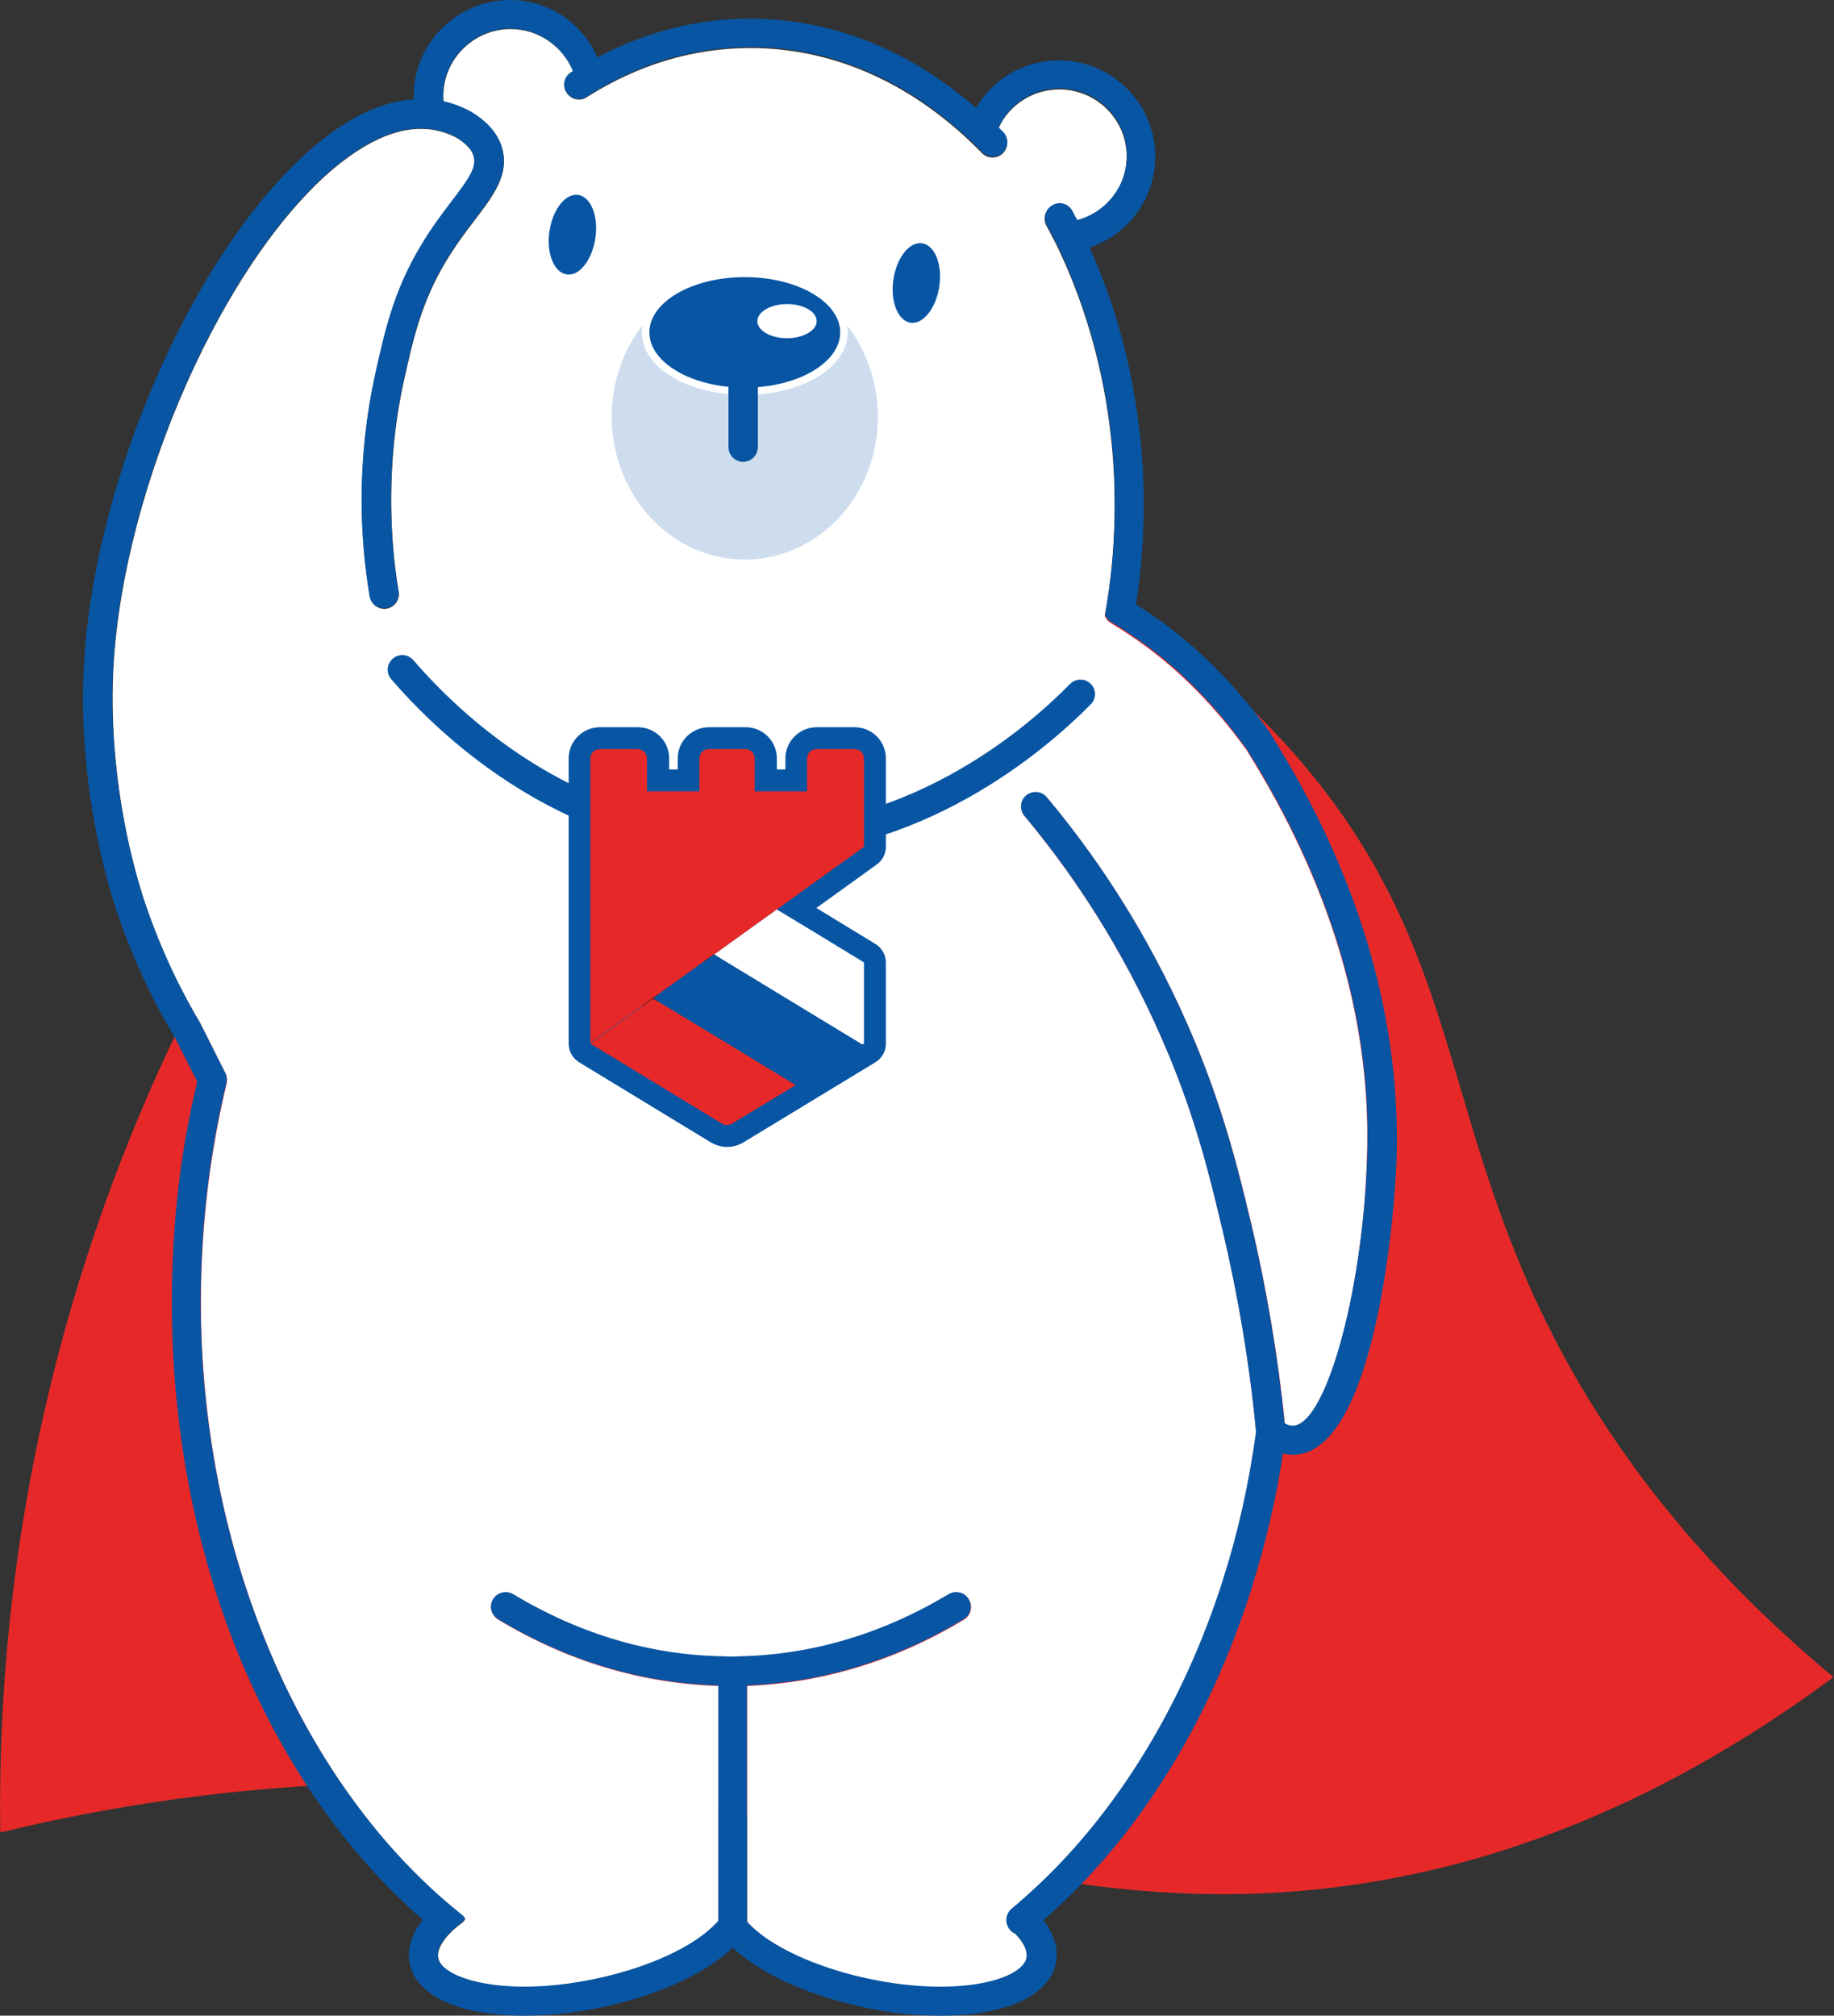
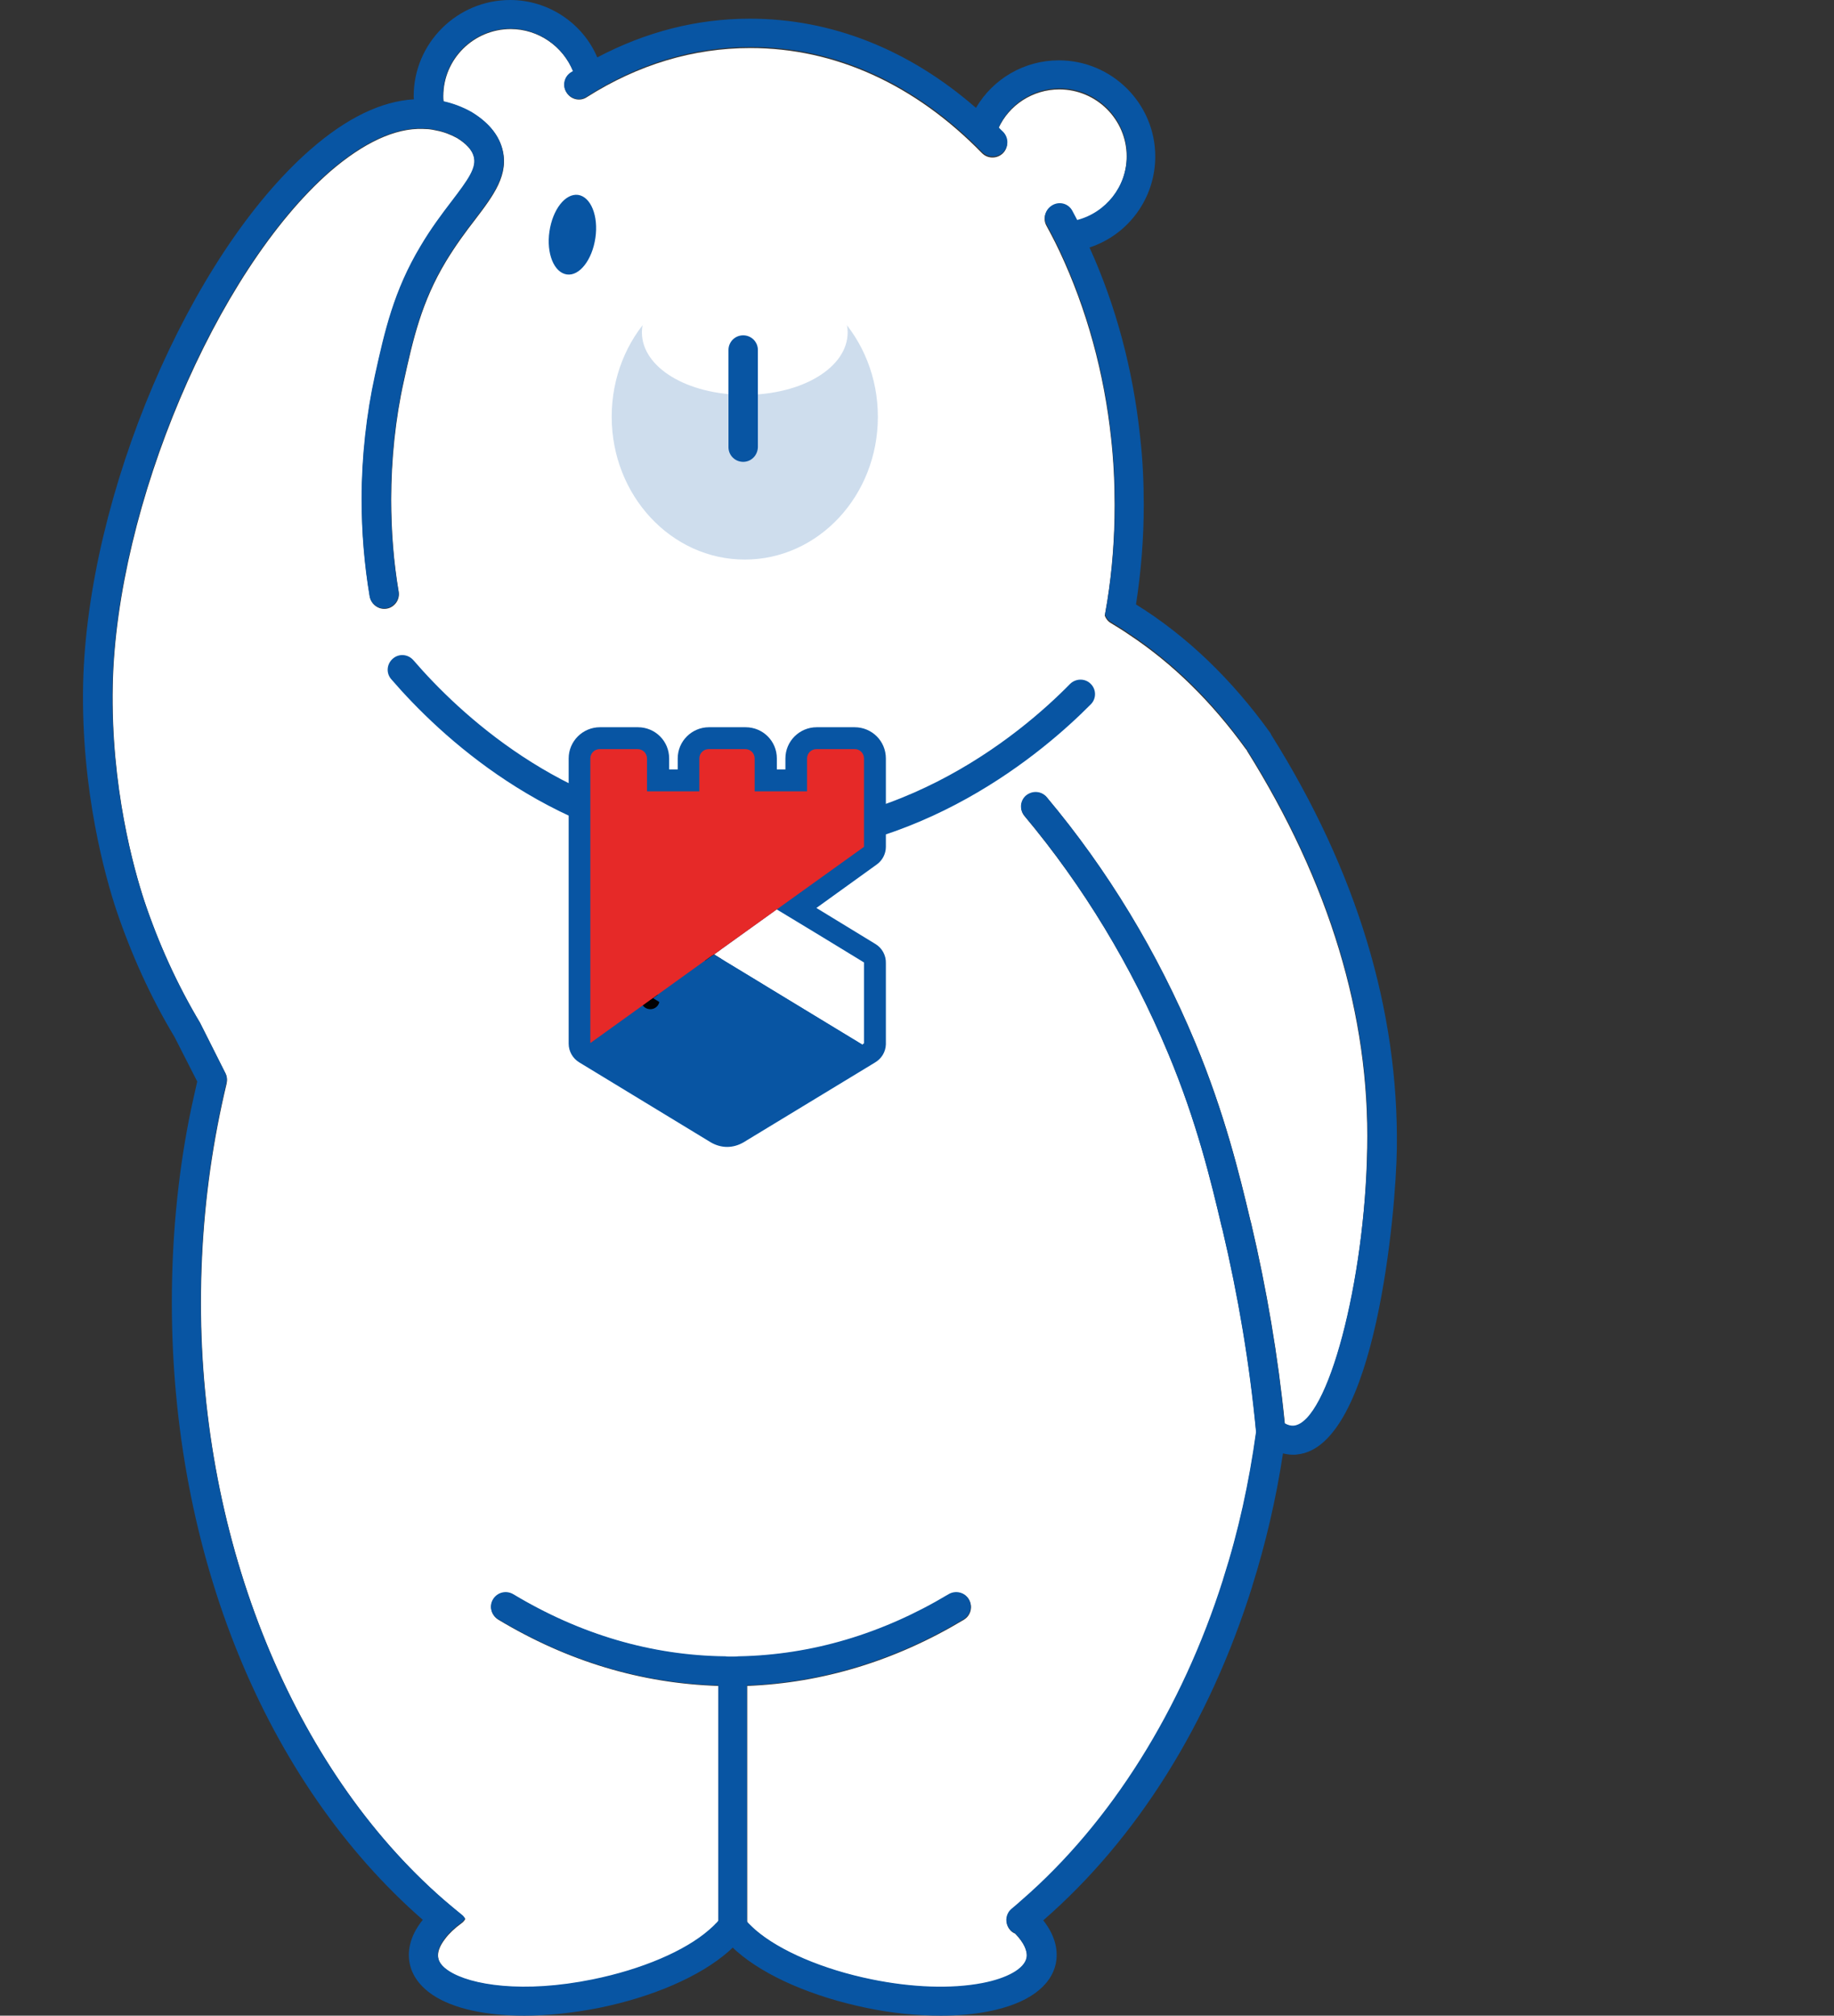
<svg xmlns="http://www.w3.org/2000/svg" width="101" height="111" viewBox="0 0 101 111" fill="none">
  <rect x="0" y="0" width="101" height="111" fill="#333333" stroke="none" />
-   <path d="M61.546 33.344C64.283 35.035 68.301 37.902 72.024 42.386C80.442 52.545 79.382 61.425 85.416 73.334C87.962 78.362 92.48 85.301 100.972 92.358C90.42 100.179 81.163 102.826 74.629 103.781C54.496 106.736 42.37 96.327 15.379 98.459C8.801 98.974 3.458 100.076 0.015 100.914C-0.103 92.799 0.721 80.479 5.71 66.482C11.656 49.796 20.839 38.284 26.843 31.845L61.546 33.344Z" fill="#E62928" />
  <path d="M71.259 78.538C71.112 78.553 70.935 78.509 70.758 78.406C70.391 74.716 69.758 70.996 68.904 67.365L68.86 67.203C68.271 64.718 67.447 61.322 65.828 57.426C63.753 52.442 61.001 47.914 57.66 43.929C57.381 43.591 56.88 43.547 56.527 43.827C56.189 44.106 56.145 44.606 56.424 44.944C59.662 48.811 62.326 53.206 64.342 58.029C65.917 61.792 66.711 65.115 67.285 67.556L67.329 67.717C68.198 71.393 68.831 75.142 69.184 78.876V78.891C68.801 81.669 68.212 84.36 67.388 86.933C67.374 86.948 67.374 86.977 67.374 86.992C65.107 94.151 61.193 100.4 56.277 104.663C56.1 104.825 55.924 104.972 55.733 105.134C55.424 105.384 55.35 105.795 55.527 106.134C55.556 106.178 55.585 106.237 55.615 106.266C55.688 106.369 55.806 106.442 55.909 106.486C56.395 106.986 56.616 107.471 56.542 107.839C56.424 108.442 55.482 108.971 54.099 109.236C52.407 109.559 50.243 109.486 48.021 109.03C45.343 108.486 42.944 107.457 41.605 106.295C41.472 106.178 41.354 106.06 41.251 105.957C41.207 105.913 41.178 105.884 41.148 105.84V105.501V92.843C45.298 92.681 49.316 91.461 53.084 89.197C53.466 88.962 53.584 88.477 53.363 88.094C53.142 87.712 52.642 87.594 52.259 87.815C48.61 90.005 44.71 91.167 40.692 91.24C40.574 91.255 40.471 91.255 40.354 91.255H40.206C40.118 91.255 40.044 91.255 39.956 91.24C35.894 91.196 31.965 90.035 28.271 87.815C27.889 87.594 27.403 87.712 27.167 88.094C26.932 88.477 27.064 88.962 27.447 89.197C31.259 91.49 35.32 92.711 39.574 92.843V105.457V105.795C39.529 105.854 39.485 105.913 39.426 105.957C39.323 106.075 39.206 106.178 39.073 106.295C37.734 107.471 35.335 108.486 32.657 109.03C28.845 109.809 25.931 109.353 24.724 108.559C24.386 108.339 24.18 108.089 24.136 107.824C24.077 107.53 24.209 107.163 24.518 106.766C24.724 106.486 25.033 106.192 25.416 105.913C25.504 105.854 25.578 105.766 25.622 105.678C25.578 105.604 25.519 105.516 25.431 105.457C25.107 105.193 24.768 104.913 24.445 104.634C16.174 97.43 11.067 84.977 11.067 71.746C11.067 68.423 11.376 65.144 11.98 61.998C12.142 61.16 12.303 60.41 12.48 59.675C12.524 59.484 12.509 59.293 12.421 59.117L11.023 56.338C9.757 54.221 8.727 51.942 7.947 49.605C7.388 47.899 6.093 43.356 6.211 37.725C6.417 27.875 11.906 14.937 18.175 9.453C20.015 7.866 21.766 7.042 23.297 7.101C23.415 7.101 23.518 7.116 23.621 7.116C23.753 7.13 23.9 7.16 24.033 7.189C24.43 7.263 24.813 7.41 25.166 7.601C25.666 7.91 25.99 8.248 26.093 8.615C26.284 9.248 25.799 9.909 24.857 11.144C24.342 11.82 23.753 12.6 23.179 13.57C21.693 16.04 21.192 18.289 20.663 20.686C20.192 22.832 19.927 25.184 19.927 27.507C19.927 29.316 20.074 31.109 20.368 32.859C20.442 33.285 20.854 33.594 21.295 33.52C21.722 33.447 22.031 33.035 21.958 32.594C21.678 30.948 21.546 29.242 21.546 27.507C21.546 25.302 21.781 23.053 22.237 21.009C22.752 18.672 23.209 16.643 24.562 14.393C25.107 13.496 25.651 12.761 26.152 12.114C27.182 10.762 28.065 9.6 27.653 8.16C27.432 7.395 26.873 6.733 25.975 6.189C25.475 5.91 24.96 5.719 24.43 5.601C24.415 5.498 24.415 5.396 24.415 5.293C24.415 3.264 26.078 1.602 28.124 1.602C29.654 1.602 31.008 2.558 31.568 3.94C31.523 3.97 31.494 3.984 31.45 4.014C31.082 4.249 30.964 4.749 31.215 5.116C31.45 5.484 31.95 5.601 32.318 5.351C35.144 3.558 38.175 2.646 41.325 2.646C45.975 2.646 50.39 4.646 54.084 8.439C54.246 8.601 54.452 8.674 54.658 8.674C54.864 8.674 55.056 8.601 55.218 8.454C55.541 8.145 55.541 7.645 55.232 7.322C55.144 7.233 55.056 7.16 54.982 7.072C55.571 5.778 56.88 4.925 58.337 4.925C60.383 4.925 62.046 6.586 62.046 8.615C62.046 10.321 60.883 11.762 59.309 12.173C59.221 12.011 59.132 11.835 59.044 11.673C58.838 11.276 58.352 11.129 57.955 11.35C57.557 11.57 57.41 12.041 57.631 12.438C57.705 12.57 57.778 12.717 57.852 12.85C58.028 13.173 58.19 13.511 58.352 13.849C59.839 17.01 60.81 20.539 61.193 24.185C61.325 25.39 61.384 26.611 61.384 27.816C61.384 29.61 61.251 31.389 60.972 33.138C60.928 33.388 60.883 33.653 60.839 33.903C60.898 34.065 61.016 34.226 61.178 34.314C61.516 34.52 61.855 34.726 62.193 34.961C64.592 36.549 66.741 38.666 68.61 41.254C68.624 41.268 68.624 41.268 68.624 41.268L68.639 41.283C68.654 41.298 68.669 41.327 68.669 41.342C73.187 48.561 75.438 55.926 75.291 63.233C75.174 70.628 73.128 78.347 71.259 78.538Z" fill="white" />
  <g opacity="0.2">
    <path d="M48.345 22.95C48.345 27.302 45.063 30.815 41.016 30.815C36.969 30.815 33.687 27.287 33.687 22.95C33.687 18.598 36.969 15.084 41.016 15.084C45.063 15.084 48.345 18.613 48.345 22.95Z" fill="#0855A3" />
  </g>
  <path d="M41.016 21.744C37.837 21.744 35.35 20.23 35.35 18.304C35.35 16.378 37.837 14.864 41.016 14.864C44.194 14.864 46.681 16.378 46.681 18.304C46.681 20.23 44.194 21.744 41.016 21.744Z" fill="white" />
-   <path d="M46.27 18.304C46.27 19.98 43.915 21.347 41.016 21.347C38.116 21.347 35.762 19.98 35.762 18.304C35.762 16.628 38.116 15.261 41.016 15.261C43.915 15.261 46.27 16.628 46.27 18.304Z" fill="#0855A3" />
  <path d="M44.974 17.686C44.974 18.201 44.239 18.627 43.341 18.627C42.443 18.627 41.707 18.201 41.707 17.686C41.707 17.172 42.443 16.745 43.341 16.745C44.239 16.745 44.974 17.157 44.974 17.686Z" fill="white" />
  <path d="M31.215 15.114C30.508 15.011 30.081 13.952 30.258 12.747C30.434 11.541 31.126 10.644 31.833 10.732C32.539 10.835 32.966 11.894 32.789 13.099C32.612 14.32 31.906 15.216 31.215 15.114Z" fill="#0855A3" />
-   <path d="M50.155 17.775C49.449 17.672 49.022 16.613 49.198 15.408C49.375 14.202 50.067 13.305 50.773 13.394C51.479 13.496 51.906 14.555 51.73 15.761C51.553 16.966 50.847 17.863 50.155 17.775Z" fill="#0855A3" />
  <path d="M40.928 25.434C40.486 25.434 40.118 25.081 40.118 24.626V19.274C40.118 18.833 40.471 18.466 40.928 18.466C41.369 18.466 41.737 18.819 41.737 19.274V24.626C41.722 25.081 41.369 25.434 40.928 25.434Z" fill="#0855A3" />
  <path d="M70.022 40.489C70.008 40.445 69.978 40.416 69.964 40.372C67.844 37.417 65.357 35.02 62.561 33.285C62.841 31.477 62.988 29.639 62.988 27.802C62.988 26.537 62.929 25.273 62.782 24.008C62.399 20.377 61.457 16.834 60 13.629C62.12 12.938 63.621 10.938 63.621 8.615C63.621 5.704 61.237 3.323 58.308 3.323C56.41 3.323 54.688 4.337 53.746 5.94C50.052 2.72 45.784 1.029 41.295 1.029C38.382 1.029 35.571 1.75 32.892 3.161C32.097 1.279 30.199 0 28.094 0C25.166 0 22.782 2.382 22.782 5.293C22.782 5.352 22.782 5.41 22.796 5.469C21.001 5.572 19.088 6.498 17.116 8.218C10.42 14.055 4.813 27.272 4.577 37.681C4.459 43.562 5.813 48.325 6.402 50.104C7.226 52.545 8.3 54.927 9.61 57.102L10.861 59.558C10.714 60.219 10.552 60.91 10.405 61.66C9.772 64.909 9.463 68.305 9.463 71.716C9.463 85.566 14.599 98.136 23.282 105.722C22.517 106.678 22.443 107.516 22.561 108.118C22.693 108.795 23.135 109.397 23.841 109.868C24.974 110.618 26.755 111 28.874 111C30.155 111 31.553 110.853 32.98 110.574C35.953 109.971 38.558 108.839 40.133 107.457C40.206 107.383 40.28 107.325 40.353 107.251C40.427 107.325 40.501 107.398 40.574 107.457C42.134 108.824 44.739 109.956 47.727 110.574C49.125 110.868 50.523 111 51.818 111C52.745 111 53.628 110.926 54.438 110.765C56.557 110.353 57.881 109.412 58.146 108.118C58.264 107.516 58.19 106.692 57.454 105.751C62.62 101.253 66.579 94.931 68.948 87.403C68.948 87.389 68.963 87.359 68.963 87.344C69.699 85.007 70.273 82.552 70.655 80.038C70.847 80.082 71.023 80.111 71.215 80.111C71.288 80.111 71.362 80.111 71.435 80.096C75.762 79.67 76.881 66.688 76.925 63.248C77.028 55.632 74.717 47.973 70.022 40.489ZM71.244 78.509C71.097 78.523 70.92 78.479 70.744 78.376C70.376 74.686 69.743 70.966 68.889 67.335L68.845 67.173C68.257 64.689 67.432 61.293 65.814 57.397C63.739 52.413 60.986 47.884 57.646 43.9C57.366 43.562 56.866 43.518 56.513 43.797C56.174 44.077 56.13 44.576 56.41 44.915C59.647 48.781 62.311 53.177 64.327 57.999C65.902 61.763 66.697 65.086 67.27 67.526L67.315 67.688C68.183 71.363 68.816 75.112 69.169 78.847V78.862C68.786 81.64 68.198 84.331 67.374 86.903C67.359 86.918 67.359 86.948 67.359 86.962C65.092 94.122 61.178 100.37 56.262 104.634C56.086 104.796 55.909 104.943 55.718 105.105C55.409 105.354 55.335 105.766 55.512 106.104C55.541 106.148 55.571 106.207 55.6 106.237C55.674 106.339 55.791 106.413 55.894 106.457C56.38 106.957 56.601 107.442 56.527 107.81C56.41 108.412 55.468 108.942 54.084 109.206C52.392 109.53 50.228 109.456 48.006 109.001C45.328 108.457 42.929 107.427 41.59 106.266C41.457 106.148 41.34 106.031 41.236 105.928C41.192 105.884 41.163 105.854 41.133 105.81V105.472V92.814C45.284 92.652 49.301 91.432 53.069 89.168C53.452 88.932 53.569 88.447 53.348 88.065C53.128 87.683 52.627 87.565 52.245 87.786C48.595 89.976 44.695 91.138 40.677 91.211C40.56 91.226 40.456 91.226 40.339 91.226H40.192C40.103 91.226 40.03 91.226 39.941 91.211C35.88 91.167 31.95 90.006 28.256 87.786C27.874 87.565 27.388 87.683 27.153 88.065C26.917 88.447 27.05 88.932 27.432 89.168C31.244 91.461 35.306 92.681 39.559 92.814V105.428V105.766C39.515 105.825 39.471 105.884 39.412 105.928C39.309 106.045 39.191 106.148 39.058 106.266C37.719 107.442 35.32 108.457 32.642 109.001C28.83 109.78 25.916 109.324 24.71 108.53C24.371 108.31 24.165 108.06 24.121 107.795C24.062 107.501 24.195 107.133 24.504 106.736C24.71 106.457 25.019 106.163 25.401 105.884C25.49 105.825 25.563 105.737 25.607 105.648C25.563 105.575 25.504 105.487 25.416 105.428C25.092 105.163 24.754 104.884 24.43 104.605C16.159 97.401 11.052 84.948 11.052 71.716C11.052 68.394 11.361 65.115 11.965 61.969C12.127 61.131 12.289 60.381 12.465 59.646C12.509 59.455 12.495 59.264 12.406 59.087L11.008 56.309C9.743 54.191 8.712 51.913 7.932 49.575C7.373 47.87 6.078 43.327 6.196 37.696C6.402 27.846 11.891 14.908 18.161 9.424C20 7.836 21.752 7.013 23.282 7.072C23.4 7.072 23.503 7.086 23.606 7.086C23.738 7.101 23.885 7.13 24.018 7.16C24.415 7.233 24.798 7.38 25.151 7.572C25.651 7.88 25.975 8.218 26.078 8.586C26.27 9.218 25.784 9.88 24.842 11.115C24.327 11.791 23.738 12.57 23.164 13.54C21.678 16.011 21.178 18.26 20.648 20.656C20.177 22.803 19.912 25.155 19.912 27.478C19.912 29.286 20.059 31.08 20.353 32.83C20.427 33.256 20.839 33.565 21.281 33.491C21.707 33.418 22.016 33.006 21.943 32.565C21.663 30.918 21.531 29.213 21.531 27.478C21.531 25.273 21.766 23.023 22.223 20.98C22.738 18.642 23.194 16.613 24.548 14.364C25.092 13.467 25.637 12.732 26.137 12.085C27.167 10.732 28.05 9.571 27.638 8.13C27.418 7.366 26.858 6.704 25.96 6.16C25.46 5.881 24.945 5.69 24.415 5.572C24.401 5.469 24.401 5.366 24.401 5.263C24.401 3.234 26.064 1.573 28.109 1.573C29.64 1.573 30.994 2.529 31.553 3.911C31.509 3.94 31.479 3.955 31.435 3.984C31.067 4.219 30.95 4.719 31.2 5.087C31.435 5.454 31.936 5.572 32.303 5.322C35.144 3.499 38.175 2.588 41.34 2.588C45.99 2.588 50.405 4.587 54.099 8.38C54.261 8.542 54.467 8.615 54.673 8.615C54.879 8.615 55.07 8.542 55.232 8.395C55.556 8.086 55.556 7.586 55.247 7.263C55.159 7.175 55.07 7.101 54.997 7.013C55.585 5.719 56.895 4.866 58.352 4.866C60.398 4.866 62.061 6.528 62.061 8.557C62.061 10.262 60.898 11.703 59.323 12.114C59.235 11.953 59.147 11.776 59.059 11.615C58.852 11.218 58.367 11.071 57.969 11.291C57.572 11.512 57.425 11.982 57.646 12.379C57.719 12.511 57.793 12.658 57.867 12.791C58.043 13.114 58.205 13.452 58.367 13.79C59.853 16.951 60.825 20.48 61.207 24.126C61.34 25.331 61.398 26.552 61.398 27.757C61.398 29.551 61.266 31.33 60.986 33.08C60.942 33.329 60.898 33.594 60.854 33.844C60.913 34.006 61.031 34.167 61.193 34.256C61.531 34.462 61.87 34.667 62.208 34.903C64.607 36.49 66.755 38.607 68.624 41.21C68.639 41.224 68.639 41.224 68.639 41.224L68.654 41.239C68.669 41.254 68.683 41.283 68.683 41.298C73.201 48.517 75.453 55.882 75.306 63.189C75.159 70.614 73.113 78.332 71.244 78.509Z" fill="#0855A3" />
  <path d="M41.369 47.179C40.471 47.179 39.559 47.12 38.617 47.017C30.125 46.002 24.268 40.563 21.545 37.402C21.251 37.064 21.295 36.564 21.634 36.27C21.972 35.976 22.473 36.02 22.767 36.358C25.342 39.343 30.861 44.474 38.823 45.429C48.904 46.635 56.248 40.401 58.926 37.666C59.235 37.358 59.75 37.343 60.059 37.652C60.383 37.961 60.383 38.475 60.074 38.784C57.454 41.43 50.714 47.179 41.369 47.179Z" fill="#0855A3" />
  <path d="M40.044 63.16C39.735 63.16 39.426 63.072 39.147 62.91L31.891 58.499C31.538 58.279 31.317 57.896 31.317 57.47V41.768C31.317 40.813 32.097 40.048 33.039 40.048H35.129C36.086 40.048 36.851 40.813 36.851 41.768V42.371H37.322V41.768C37.322 40.813 38.102 40.048 39.044 40.048H41.06C42.017 40.048 42.782 40.813 42.782 41.768V42.371H43.253V41.768C43.253 40.813 44.033 40.048 44.975 40.048H47.064C48.021 40.048 48.786 40.813 48.786 41.768V46.635C48.786 47.017 48.595 47.384 48.286 47.605L44.96 50.001L48.212 51.986C48.58 52.207 48.801 52.618 48.786 53.045C48.786 53.162 48.786 57.499 48.786 57.514C48.772 57.941 48.536 58.308 48.183 58.514L40.942 62.91C40.663 63.072 40.353 63.16 40.044 63.16Z" fill="#0855A3" />
  <path d="M39.251 52.604H39.235" stroke="#020203" stroke-miterlimit="10" stroke-linecap="round" stroke-linejoin="round" />
  <path d="M35.821 55.074H35.806" stroke="#020203" stroke-miterlimit="10" stroke-linecap="round" stroke-linejoin="round" />
-   <path d="M43.827 59.749L40.309 61.881C40.148 61.984 39.941 61.984 39.765 61.881L32.51 57.47L35.821 55.088L35.968 54.986L38.249 56.367L40 57.426L43.753 59.705L43.827 59.749Z" fill="#E62928" />
  <path d="M47.58 53.001V57.455L47.477 57.529L42.458 54.471L41.663 53.986L39.942 52.942L39.324 52.56L39.426 52.486L42.679 50.148L42.767 50.075L45.122 51.501L47.58 53.001Z" fill="white" />
  <path d="M42.458 54.471L47.477 57.514L43.827 59.749L43.753 59.705L39.986 57.411L38.249 56.353L35.968 54.971L39.235 52.618H39.25L39.323 52.56L39.941 52.942L41.663 53.986L42.458 54.471Z" fill="#0855A3" />
  <path d="M47.58 41.768V46.635L42.767 50.09L42.664 50.163L39.426 52.486L39.323 52.559L39.25 52.604H39.235L35.968 54.956L35.821 55.059L32.51 57.441V41.768C32.51 41.474 32.745 41.254 33.025 41.254H35.114C35.409 41.254 35.63 41.489 35.63 41.768V43.577H38.514V41.768C38.514 41.474 38.749 41.254 39.029 41.254H41.045C41.34 41.254 41.56 41.489 41.56 41.768V43.577H44.445V41.768C44.445 41.474 44.68 41.254 44.96 41.254H47.05C47.344 41.239 47.58 41.474 47.58 41.768Z" fill="#E62928" />
</svg>